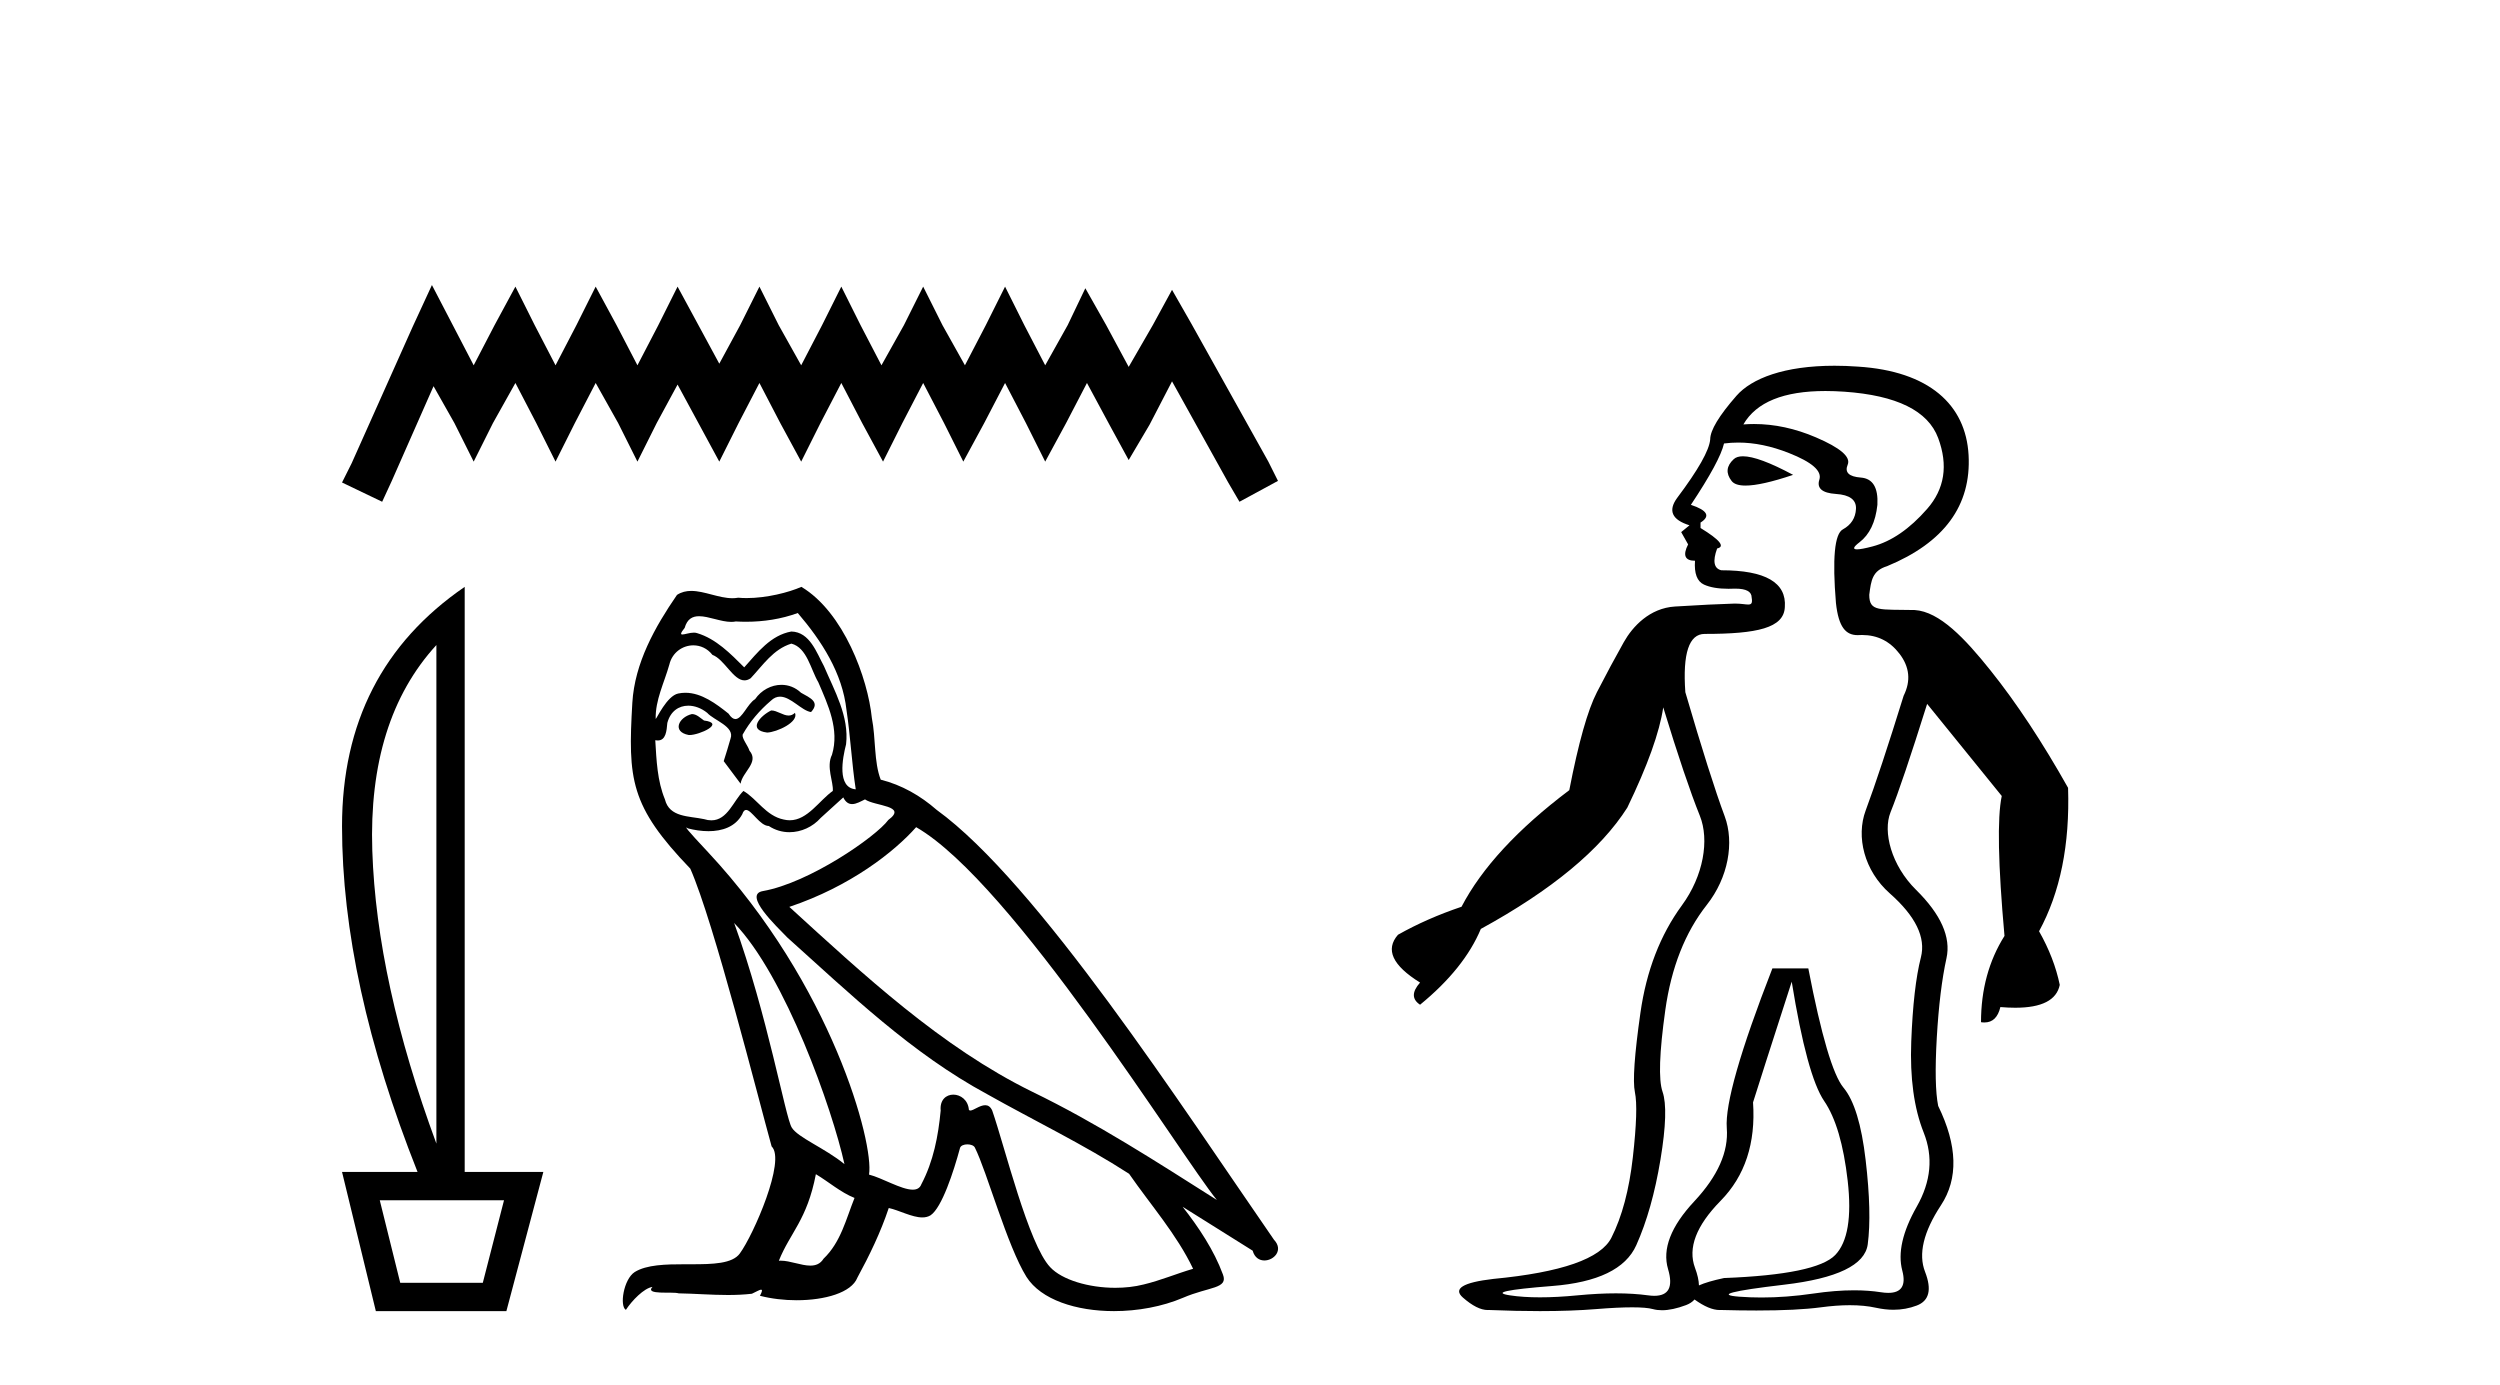
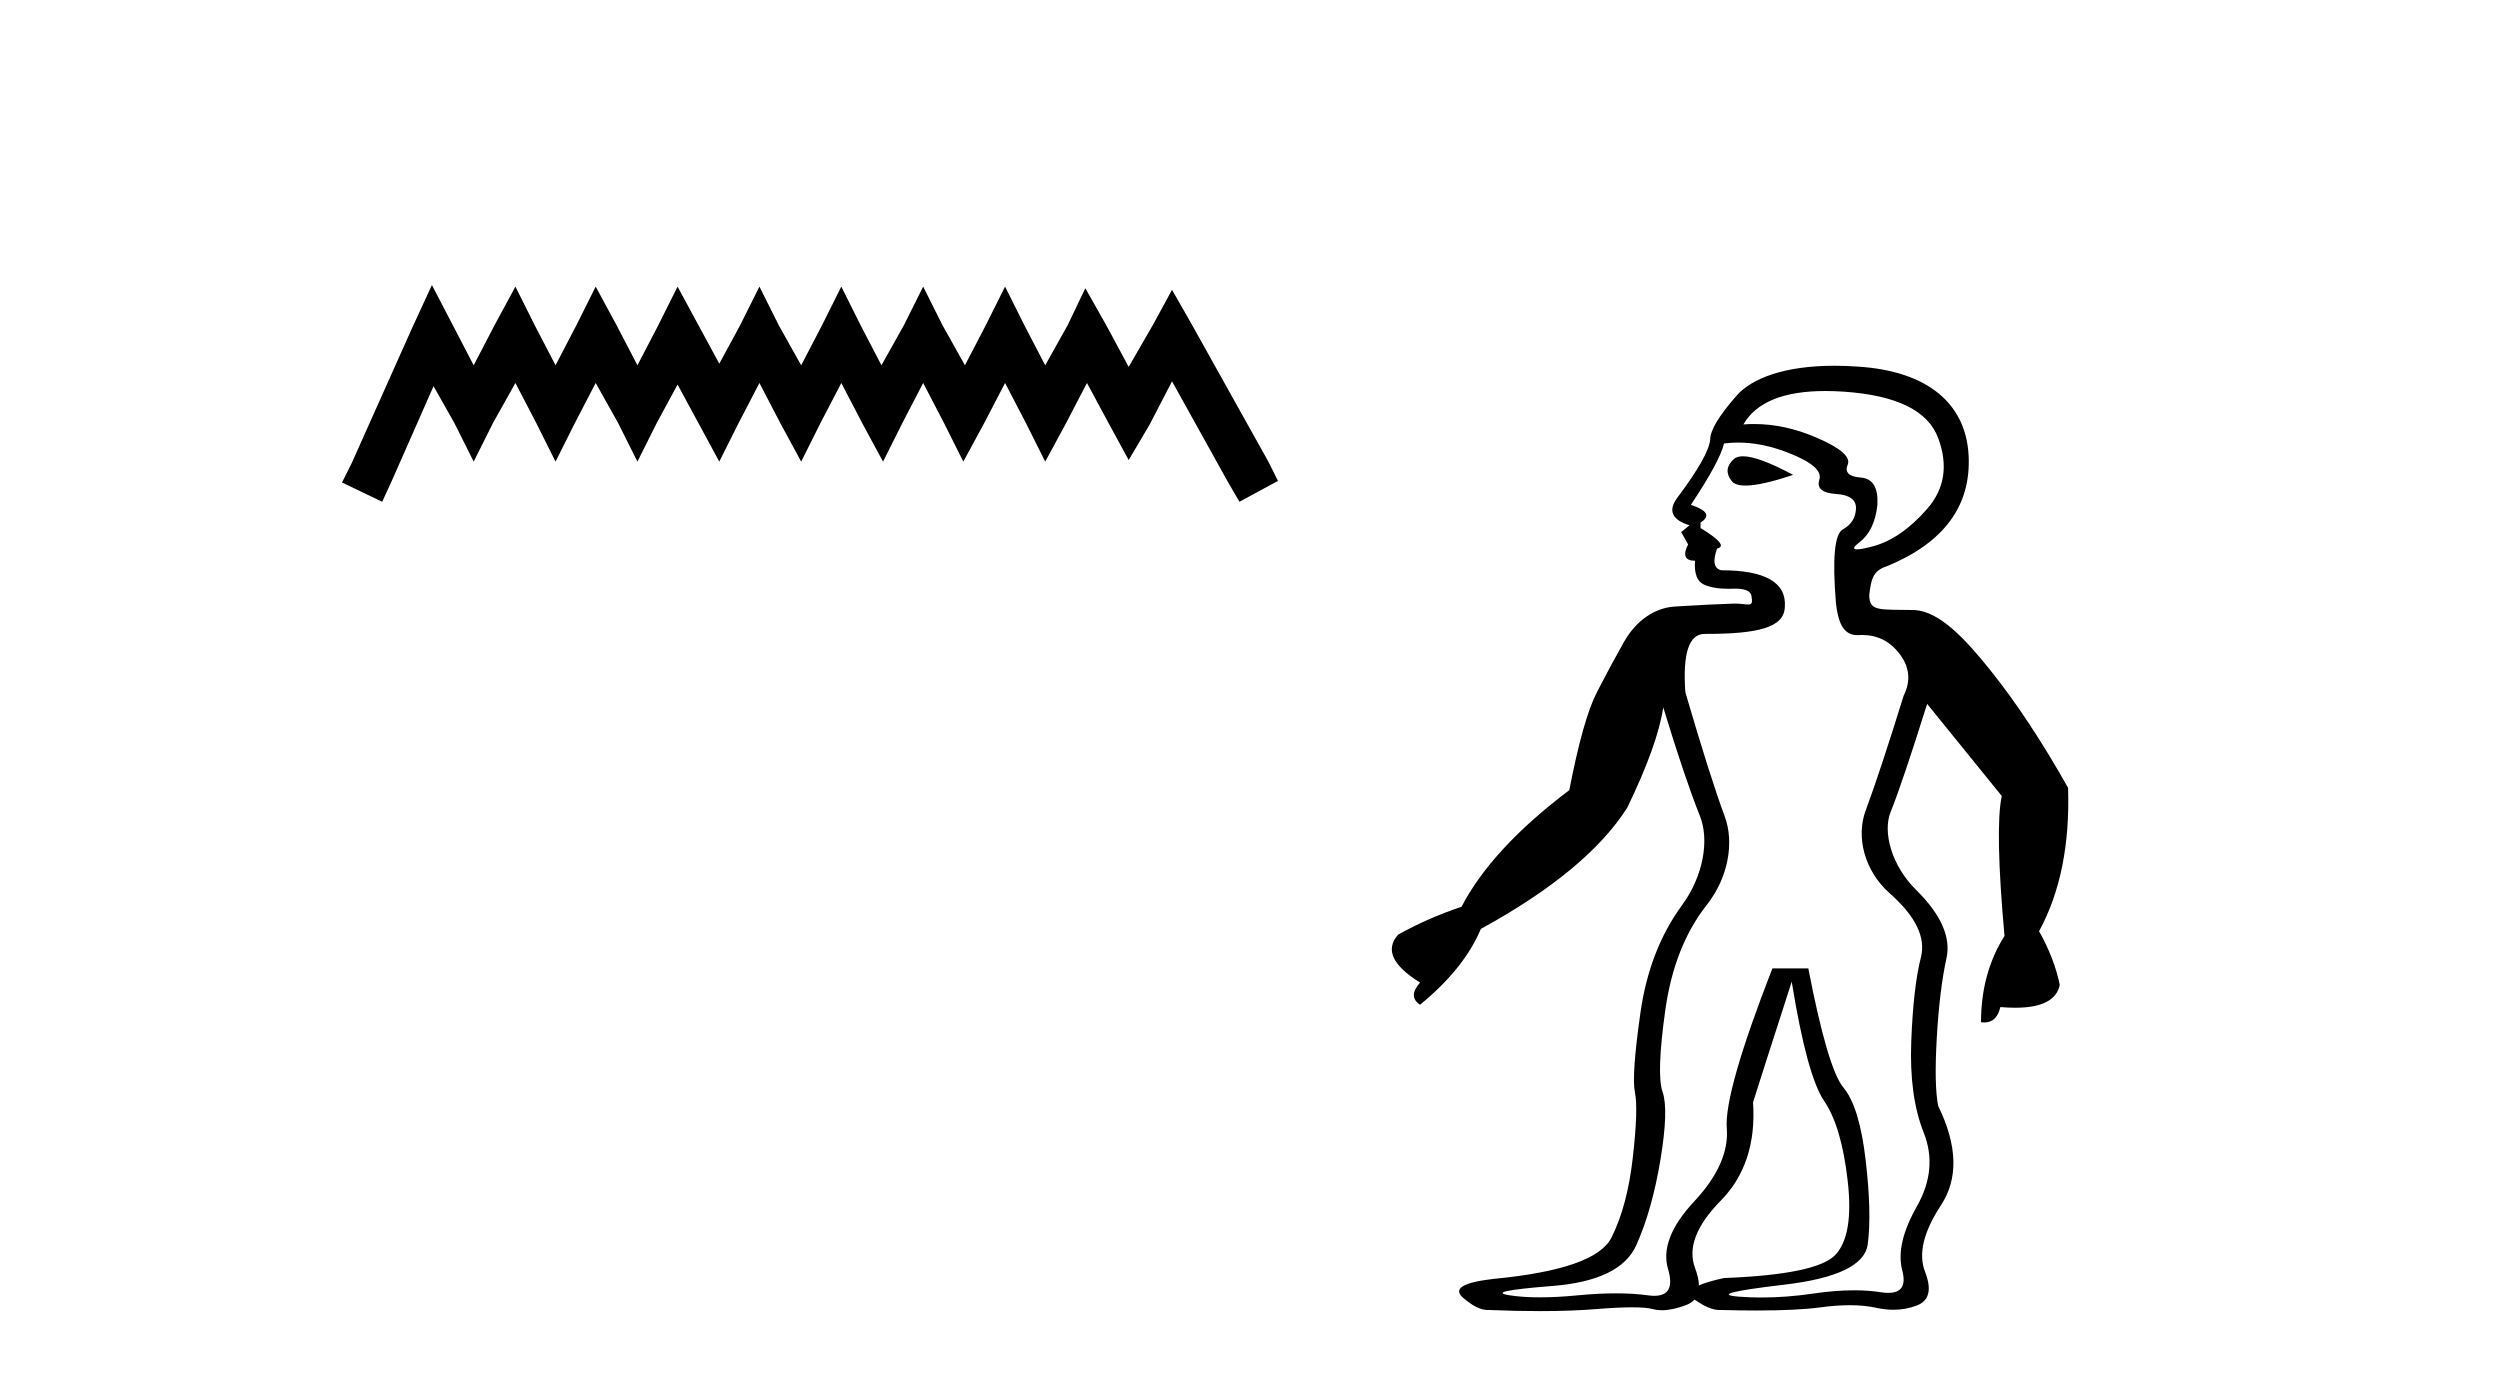
<svg xmlns="http://www.w3.org/2000/svg" width="74.0" height="41.0">
  <path d="M 12.785 8.437 L 12.215 9.672 L 10.409 13.712 L 10.124 14.282 L 11.312 14.852 L 11.597 14.234 L 12.833 11.431 L 13.451 12.524 L 14.021 13.664 L 14.591 12.524 L 15.256 11.336 L 15.874 12.524 L 16.444 13.664 L 17.015 12.524 L 17.632 11.336 L 18.298 12.524 L 18.868 13.664 L 19.438 12.524 L 20.056 11.383 L 20.674 12.524 L 21.291 13.664 L 21.862 12.524 L 22.479 11.336 L 23.097 12.524 L 23.715 13.664 L 24.285 12.524 L 24.903 11.336 L 25.521 12.524 L 26.138 13.664 L 26.709 12.524 L 27.326 11.336 L 27.944 12.524 L 28.514 13.664 L 29.132 12.524 L 29.75 11.336 L 30.368 12.524 L 30.938 13.664 L 31.556 12.524 L 32.174 11.336 L 32.839 12.571 L 33.409 13.617 L 34.027 12.571 L 34.692 11.288 L 36.355 14.282 L 36.688 14.852 L 37.828 14.234 L 37.543 13.664 L 35.262 9.577 L 34.692 8.579 L 34.122 9.625 L 33.409 10.86 L 32.744 9.625 L 32.126 8.532 L 31.603 9.625 L 30.938 10.813 L 30.32 9.625 L 29.75 8.484 L 29.18 9.625 L 28.562 10.813 L 27.897 9.625 L 27.326 8.484 L 26.756 9.625 L 26.091 10.813 L 25.473 9.625 L 24.903 8.484 L 24.333 9.625 L 23.715 10.813 L 23.05 9.625 L 22.479 8.484 L 21.909 9.625 L 21.291 10.765 L 20.674 9.625 L 20.056 8.484 L 19.486 9.625 L 18.868 10.813 L 18.25 9.625 L 17.632 8.484 L 17.062 9.625 L 16.444 10.813 L 15.827 9.625 L 15.256 8.484 L 14.639 9.625 L 14.021 10.813 L 13.403 9.625 L 12.785 8.437 Z" style="fill:#000000;stroke:none" />
-   <path d="M 12.917 19.093 L 12.917 33.851 Q 11.148 29.056 11.02 25.18 Q 10.892 21.305 12.917 19.093 ZM 14.919 35.527 L 14.291 37.971 L 11.847 37.971 L 11.241 35.527 ZM 13.755 17.371 Q 10.124 19.861 10.124 24.459 Q 10.124 29.056 12.359 34.689 L 10.124 34.689 L 11.125 38.809 L 14.989 38.809 L 16.083 34.689 L 13.755 34.689 L 13.755 17.371 Z" style="fill:#000000;stroke:none" />
-   <path d="M 22.828 21.029 C 22.506 21.184 22.113 21.613 22.709 21.684 C 22.995 21.672 23.65 21.374 23.531 21.1 L 23.531 21.1 C 23.469 21.159 23.406 21.18 23.343 21.18 C 23.174 21.18 23.001 21.029 22.828 21.029 ZM 20.48 21.136 C 20.087 21.231 19.884 21.66 20.385 21.756 C 20.393 21.756 20.402 21.757 20.411 21.757 C 20.699 21.757 21.484 21.408 20.838 21.327 C 20.731 21.255 20.623 21.136 20.48 21.136 ZM 23.614 18.145 C 24.317 18.967 24.937 19.921 25.056 21.017 C 25.175 21.803 25.211 22.59 25.33 23.364 C 24.77 23.317 24.937 22.447 25.044 22.03 C 25.139 21.208 24.699 20.445 24.389 19.718 C 24.174 19.325 23.972 18.705 23.424 18.693 C 22.816 18.801 22.423 19.313 22.029 19.754 C 21.624 19.349 21.195 18.908 20.635 18.741 C 20.606 18.73 20.573 18.726 20.538 18.726 C 20.413 18.726 20.266 18.781 20.198 18.781 C 20.14 18.781 20.141 18.74 20.266 18.586 C 20.341 18.319 20.499 18.24 20.693 18.24 C 20.977 18.24 21.339 18.408 21.645 18.408 C 21.691 18.408 21.736 18.404 21.779 18.395 C 21.88 18.401 21.981 18.404 22.081 18.404 C 22.602 18.404 23.125 18.325 23.614 18.145 ZM 23.424 19.051 C 23.888 19.17 23.996 19.813 24.222 20.195 C 24.508 20.862 24.853 21.589 24.627 22.34 C 24.448 22.697 24.675 23.15 24.651 23.412 C 24.253 23.691 23.904 24.28 23.377 24.28 C 23.319 24.28 23.259 24.273 23.197 24.258 C 22.673 24.151 22.411 23.65 22.006 23.412 C 21.712 23.695 21.539 24.282 21.056 24.282 C 20.989 24.282 20.917 24.271 20.838 24.246 C 20.397 24.151 19.813 24.199 19.682 23.662 C 19.455 23.114 19.432 22.506 19.396 21.911 L 19.396 21.911 C 19.422 21.916 19.446 21.918 19.469 21.918 C 19.71 21.918 19.732 21.638 19.753 21.398 C 19.846 21.049 20.096 20.888 20.373 20.888 C 20.561 20.888 20.76 20.961 20.933 21.1 C 21.136 21.327 21.755 21.505 21.624 21.863 C 21.565 22.077 21.493 22.304 21.422 22.53 L 21.922 23.198 C 21.97 22.852 22.482 22.566 22.184 22.22 C 22.137 22.066 21.958 21.863 21.982 21.744 C 22.196 21.362 22.482 21.029 22.816 20.743 C 22.906 20.655 22.997 20.621 23.089 20.621 C 23.409 20.621 23.73 21.039 24.007 21.077 C 24.281 20.779 23.984 20.659 23.71 20.505 C 23.54 20.344 23.335 20.271 23.13 20.271 C 22.832 20.271 22.535 20.427 22.351 20.695 C 22.125 20.831 21.967 21.284 21.768 21.284 C 21.706 21.284 21.639 21.239 21.565 21.124 C 21.201 20.833 20.765 20.506 20.288 20.506 C 20.218 20.506 20.147 20.513 20.075 20.528 C 19.738 20.598 19.435 21.28 19.409 21.28 C 19.409 21.28 19.408 21.28 19.408 21.279 C 19.396 20.719 19.658 20.219 19.813 19.67 C 19.899 19.31 20.208 19.102 20.523 19.102 C 20.729 19.102 20.937 19.191 21.088 19.384 C 21.443 19.516 21.703 20.139 22.036 20.139 C 22.095 20.139 22.156 20.12 22.22 20.076 C 22.589 19.682 22.887 19.218 23.424 19.051 ZM 21.731 27.321 C 23.245 28.882 24.639 32.838 24.996 34.458 C 24.413 33.982 23.614 33.672 23.435 33.374 C 23.245 33.064 22.72 30.049 21.731 27.321 ZM 27.118 24.484 C 29.977 26.129 34.958 34.22 36.019 35.519 C 34.231 34.387 32.468 33.243 30.549 32.313 C 27.856 30.991 25.557 28.846 23.364 26.844 C 25.175 26.236 26.474 25.211 27.118 24.484 ZM 24.15 34.756 C 24.532 34.983 24.877 35.292 25.294 35.459 C 25.044 36.079 24.889 36.77 24.377 37.258 C 24.281 37.413 24.143 37.462 23.986 37.462 C 23.715 37.462 23.386 37.316 23.111 37.316 C 23.091 37.316 23.073 37.317 23.054 37.318 C 23.388 36.484 23.888 36.115 24.15 34.756 ZM 24.961 23.603 C 25.033 23.752 25.125 23.801 25.223 23.801 C 25.351 23.801 25.489 23.716 25.604 23.662 C 25.89 23.865 26.879 23.841 26.295 24.27 C 25.926 24.77 23.952 26.135 22.58 26.376 C 21.988 26.48 22.983 27.416 23.304 27.749 C 25.163 29.418 26.986 31.181 29.215 32.385 C 30.609 33.171 32.075 33.874 33.421 34.744 C 34.065 35.674 34.827 36.532 35.316 37.556 C 34.827 37.699 34.351 37.902 33.85 38.021 C 33.586 38.088 33.3 38.119 33.013 38.119 C 32.226 38.119 31.435 37.884 31.086 37.509 C 30.442 36.83 29.739 33.934 29.37 32.873 C 29.317 32.754 29.243 32.714 29.162 32.714 C 29.001 32.714 28.814 32.872 28.722 32.872 C 28.703 32.872 28.688 32.865 28.679 32.85 C 28.655 32.556 28.429 32.401 28.218 32.401 C 28.009 32.401 27.815 32.553 27.844 32.873 C 27.773 33.624 27.63 34.375 27.272 35.054 C 27.229 35.17 27.137 35.214 27.017 35.214 C 26.678 35.214 26.11 34.865 25.723 34.768 C 25.878 33.851 24.627 29.156 20.957 25.223 C 20.829 25.084 20.269 24.495 20.318 24.495 C 20.324 24.495 20.338 24.503 20.361 24.52 C 20.549 24.569 20.761 24.603 20.97 24.603 C 21.372 24.603 21.766 24.479 21.97 24.103 C 22.001 24.01 22.04 23.974 22.085 23.974 C 22.248 23.974 22.495 24.449 22.756 24.449 C 22.946 24.575 23.157 24.633 23.368 24.633 C 23.714 24.633 24.056 24.477 24.293 24.21 C 24.52 24.008 24.734 23.805 24.961 23.603 ZM 23.721 17.371 C 23.347 17.537 22.691 17.703 22.102 17.703 C 22.017 17.703 21.932 17.7 21.851 17.692 C 21.795 17.702 21.738 17.707 21.681 17.707 C 21.28 17.707 20.848 17.491 20.46 17.491 C 20.312 17.491 20.17 17.523 20.039 17.609 C 19.384 18.562 18.788 19.623 18.717 20.802 C 18.586 23.066 18.645 23.853 20.433 25.712 C 21.136 27.309 22.446 32.516 22.84 33.934 C 23.269 34.339 22.303 36.555 21.898 37.104 C 21.678 37.407 21.097 37.422 20.473 37.422 C 20.405 37.422 20.337 37.422 20.268 37.422 C 19.707 37.422 19.139 37.434 18.788 37.652 C 18.455 37.866 18.335 38.665 18.526 38.772 C 18.705 38.498 19.062 38.128 19.313 38.093 L 19.313 38.093 C 19.074 38.343 19.908 38.224 20.087 38.283 C 20.569 38.291 21.056 38.332 21.546 38.332 C 21.782 38.332 22.019 38.322 22.256 38.295 C 22.363 38.248 22.478 38.175 22.528 38.175 C 22.567 38.175 22.567 38.219 22.494 38.355 C 22.831 38.443 23.21 38.487 23.581 38.487 C 24.414 38.487 25.205 38.264 25.378 37.819 C 25.735 37.163 26.069 36.472 26.307 35.757 C 26.611 35.822 26.994 36.036 27.301 36.036 C 27.39 36.036 27.474 36.017 27.546 35.972 C 27.88 35.745 28.226 34.685 28.416 33.982 C 28.435 33.909 28.534 33.873 28.634 33.873 C 28.731 33.873 28.828 33.906 28.857 33.97 C 29.215 34.685 29.811 36.877 30.383 37.795 C 30.814 38.475 31.86 38.809 32.973 38.809 C 33.674 38.809 34.401 38.677 35.018 38.414 C 35.792 38.081 36.364 38.152 36.198 37.723 C 35.935 37.008 35.483 36.329 35.006 35.721 L 35.006 35.721 C 35.697 36.15 36.388 36.591 37.079 37.02 C 37.136 37.228 37.28 37.31 37.426 37.31 C 37.708 37.31 38.001 37.004 37.711 36.698 C 35.006 32.79 30.704 26.129 27.725 23.972 C 27.249 23.555 26.689 23.233 26.069 23.078 C 25.866 22.554 25.926 21.851 25.807 21.255 C 25.688 20.076 24.973 18.121 23.721 17.371 Z" style="fill:#000000;stroke:none" />
  <path d="M 51.591 13.506 C 51.471 13.506 51.379 13.534 51.318 13.592 C 51.099 13.793 51.079 14.009 51.256 14.237 C 51.326 14.328 51.463 14.373 51.668 14.373 C 51.98 14.373 52.45 14.267 53.076 14.056 C 52.392 13.689 51.897 13.506 51.591 13.506 ZM 54.033 11.574 C 54.21 11.574 54.395 11.581 54.589 11.594 C 56.143 11.702 57.07 12.159 57.37 12.966 C 57.67 13.773 57.561 14.473 57.043 15.064 C 56.525 15.656 55.987 16.026 55.428 16.174 C 55.208 16.232 55.055 16.261 54.968 16.261 C 54.833 16.261 54.857 16.192 55.039 16.053 C 55.339 15.824 55.516 15.455 55.571 14.943 C 55.598 14.432 55.435 14.163 55.08 14.136 C 54.726 14.109 54.596 13.982 54.692 13.753 C 54.787 13.524 54.473 13.255 53.751 12.946 C 53.135 12.682 52.525 12.551 51.919 12.551 C 51.814 12.551 51.709 12.555 51.604 12.563 L 51.604 12.563 C 51.986 11.903 52.795 11.574 54.033 11.574 ZM 53.035 29.058 C 53.335 30.914 53.656 32.091 53.996 32.591 C 54.337 33.09 54.569 33.877 54.692 34.954 C 54.814 36.031 54.692 36.762 54.324 37.147 C 53.955 37.532 52.858 37.76 51.031 37.83 C 50.703 37.9 50.455 37.973 50.289 38.048 L 50.289 38.048 C 50.285 37.9 50.246 37.726 50.172 37.528 C 49.954 36.941 50.207 36.281 50.929 35.545 C 51.652 34.81 51.972 33.838 51.89 32.63 C 52.026 32.192 52.408 31.002 53.035 29.058 ZM 50.289 38.048 C 50.289 38.048 50.289 38.048 50.289 38.048 L 50.289 38.048 C 50.289 38.048 50.289 38.048 50.289 38.048 ZM 51.453 13.1 C 51.929 13.1 52.429 13.203 52.953 13.41 C 53.635 13.679 53.935 13.941 53.853 14.197 C 53.771 14.452 53.935 14.594 54.344 14.621 C 54.753 14.647 54.951 14.795 54.937 15.064 C 54.923 15.333 54.794 15.535 54.548 15.67 C 54.303 15.804 54.235 16.531 54.344 17.849 C 54.422 18.567 54.636 18.8 54.987 18.8 C 55.004 18.8 55.022 18.799 55.039 18.798 C 55.067 18.797 55.093 18.796 55.12 18.796 C 55.574 18.796 55.942 18.981 56.225 19.351 C 56.525 19.742 56.566 20.156 56.348 20.593 C 55.884 22.089 55.51 23.222 55.223 23.993 C 54.937 24.764 55.176 25.771 55.939 26.445 C 56.702 27.119 57.009 27.749 56.859 28.336 C 56.709 28.922 56.614 29.754 56.573 30.831 C 56.532 31.908 56.655 32.805 56.941 33.523 C 57.227 34.241 57.159 34.972 56.736 35.716 C 56.314 36.46 56.171 37.09 56.307 37.607 C 56.424 38.048 56.286 38.269 55.894 38.269 C 55.828 38.269 55.754 38.263 55.673 38.25 C 55.43 38.212 55.167 38.193 54.882 38.193 C 54.513 38.193 54.108 38.225 53.669 38.29 C 53.138 38.368 52.628 38.406 52.141 38.406 C 51.916 38.406 51.696 38.398 51.481 38.382 C 50.8 38.329 51.243 38.211 52.81 38.027 C 54.378 37.843 55.203 37.445 55.285 36.832 C 55.366 36.219 55.346 35.388 55.223 34.337 C 55.101 33.286 54.882 32.573 54.569 32.197 C 54.255 31.82 53.908 30.643 53.526 28.664 L 52.463 28.664 C 51.508 31.115 51.059 32.691 51.113 33.392 C 51.168 34.092 50.847 34.814 50.152 35.558 C 49.457 36.302 49.198 36.972 49.375 37.567 C 49.531 38.093 49.396 38.356 48.967 38.356 C 48.911 38.356 48.849 38.351 48.782 38.342 C 48.496 38.303 48.179 38.283 47.831 38.283 C 47.483 38.283 47.105 38.303 46.696 38.342 C 46.287 38.382 45.916 38.401 45.582 38.401 C 45.248 38.401 44.951 38.382 44.692 38.342 C 44.174 38.263 44.59 38.172 45.94 38.066 C 47.289 37.961 48.121 37.559 48.434 36.858 C 48.748 36.158 48.986 35.313 49.15 34.324 C 49.314 33.335 49.334 32.665 49.211 32.315 C 49.089 31.965 49.116 31.159 49.293 29.898 C 49.47 28.638 49.879 27.6 50.52 26.786 C 51.161 25.972 51.338 24.936 51.052 24.165 C 50.765 23.395 50.377 22.169 49.886 20.489 C 49.804 19.339 49.995 18.764 50.459 18.764 C 52.013 18.764 52.804 18.589 52.831 17.97 C 52.885 17.244 52.258 16.88 50.95 16.88 C 50.731 16.827 50.69 16.611 50.827 16.235 C 51.072 16.181 50.909 15.979 50.336 15.629 L 50.336 15.468 C 50.636 15.28 50.541 15.105 50.05 14.943 C 50.622 14.083 50.95 13.477 51.031 13.127 C 51.17 13.109 51.31 13.1 51.453 13.1 ZM 54.3 10.826 C 52.817 10.826 51.85 11.2 51.399 11.715 C 50.881 12.307 50.622 12.737 50.622 13.006 C 50.595 13.329 50.268 13.908 49.641 14.742 C 49.368 15.118 49.491 15.387 50.009 15.549 L 49.763 15.75 L 49.968 16.114 C 49.804 16.436 49.873 16.598 50.172 16.598 C 50.145 16.975 50.234 17.21 50.438 17.304 C 50.617 17.386 50.859 17.428 51.163 17.428 C 51.206 17.428 51.251 17.427 51.297 17.425 C 51.322 17.424 51.345 17.424 51.368 17.424 C 51.689 17.424 51.849 17.512 51.849 17.687 C 51.878 17.855 51.843 17.894 51.746 17.894 C 51.663 17.894 51.536 17.866 51.362 17.866 C 51.348 17.866 51.333 17.866 51.318 17.867 C 50.909 17.878 50.329 17.907 49.579 17.953 C 48.83 17.999 48.325 18.545 48.066 19.005 C 47.807 19.466 47.541 19.96 47.269 20.489 C 46.996 21.019 46.723 21.985 46.451 23.389 C 44.924 24.539 43.861 25.69 43.261 26.84 C 42.579 27.07 41.952 27.346 41.38 27.669 C 40.998 28.106 41.216 28.577 42.034 29.084 C 41.789 29.36 41.789 29.578 42.034 29.74 C 42.906 29.026 43.506 28.278 43.833 27.496 C 45.933 26.346 47.378 25.149 48.168 23.906 C 48.768 22.664 49.123 21.675 49.232 20.938 C 49.668 22.365 50.029 23.435 50.316 24.148 C 50.602 24.861 50.425 25.924 49.784 26.799 C 49.143 27.675 48.734 28.734 48.557 29.977 C 48.38 31.22 48.325 32.004 48.393 32.328 C 48.462 32.652 48.441 33.295 48.332 34.258 C 48.223 35.221 48.012 36.014 47.698 36.635 C 47.385 37.257 46.219 37.664 44.201 37.856 C 43.302 37.961 43.002 38.145 43.302 38.408 C 43.583 38.654 43.828 38.777 44.037 38.777 C 44.051 38.777 44.065 38.777 44.079 38.776 C 44.616 38.798 45.118 38.809 45.582 38.809 C 46.202 38.809 46.758 38.789 47.248 38.749 C 47.678 38.714 48.032 38.697 48.312 38.697 C 48.591 38.697 48.796 38.714 48.925 38.749 C 49.008 38.772 49.098 38.783 49.195 38.783 C 49.4 38.783 49.638 38.732 49.907 38.631 C 50.012 38.591 50.096 38.536 50.158 38.465 L 50.158 38.465 C 50.447 38.673 50.695 38.777 50.902 38.777 C 50.918 38.777 50.934 38.777 50.95 38.776 C 51.323 38.786 51.671 38.791 51.991 38.791 C 52.792 38.791 53.427 38.759 53.894 38.697 C 54.206 38.655 54.493 38.634 54.755 38.634 C 55.043 38.634 55.301 38.659 55.53 38.71 C 55.708 38.749 55.88 38.769 56.046 38.769 C 56.288 38.769 56.518 38.727 56.736 38.644 C 57.105 38.504 57.186 38.172 56.982 37.646 C 56.777 37.121 56.934 36.464 57.452 35.676 C 57.97 34.889 57.943 33.908 57.37 32.735 C 57.289 32.332 57.275 31.658 57.329 30.713 C 57.384 29.767 57.479 28.984 57.616 28.362 C 57.752 27.741 57.452 27.066 56.716 26.34 C 55.98 25.613 55.728 24.62 55.959 24.045 C 56.191 23.469 56.552 22.399 57.043 20.835 L 59.252 23.561 C 59.115 24.206 59.143 25.586 59.333 27.703 C 58.87 28.439 58.638 29.291 58.638 30.257 C 58.673 30.263 58.707 30.265 58.74 30.265 C 58.982 30.265 59.139 30.113 59.211 29.809 C 59.368 29.822 59.515 29.829 59.652 29.829 C 60.437 29.829 60.876 29.604 60.969 29.153 C 60.86 28.624 60.656 28.094 60.356 27.565 C 60.983 26.415 61.269 24.999 61.215 23.32 C 60.451 21.962 59.688 20.806 58.924 19.851 C 58.161 18.896 57.411 18.103 56.675 18.057 C 55.639 18.034 55.33 18.118 55.33 17.607 C 55.385 17.176 55.421 16.894 55.857 16.759 C 57.548 16.06 58.352 14.964 58.27 13.47 C 58.188 11.977 57.098 10.986 54.998 10.852 C 54.754 10.834 54.521 10.826 54.3 10.826 Z" style="fill:#000000;stroke:none" />
</svg>